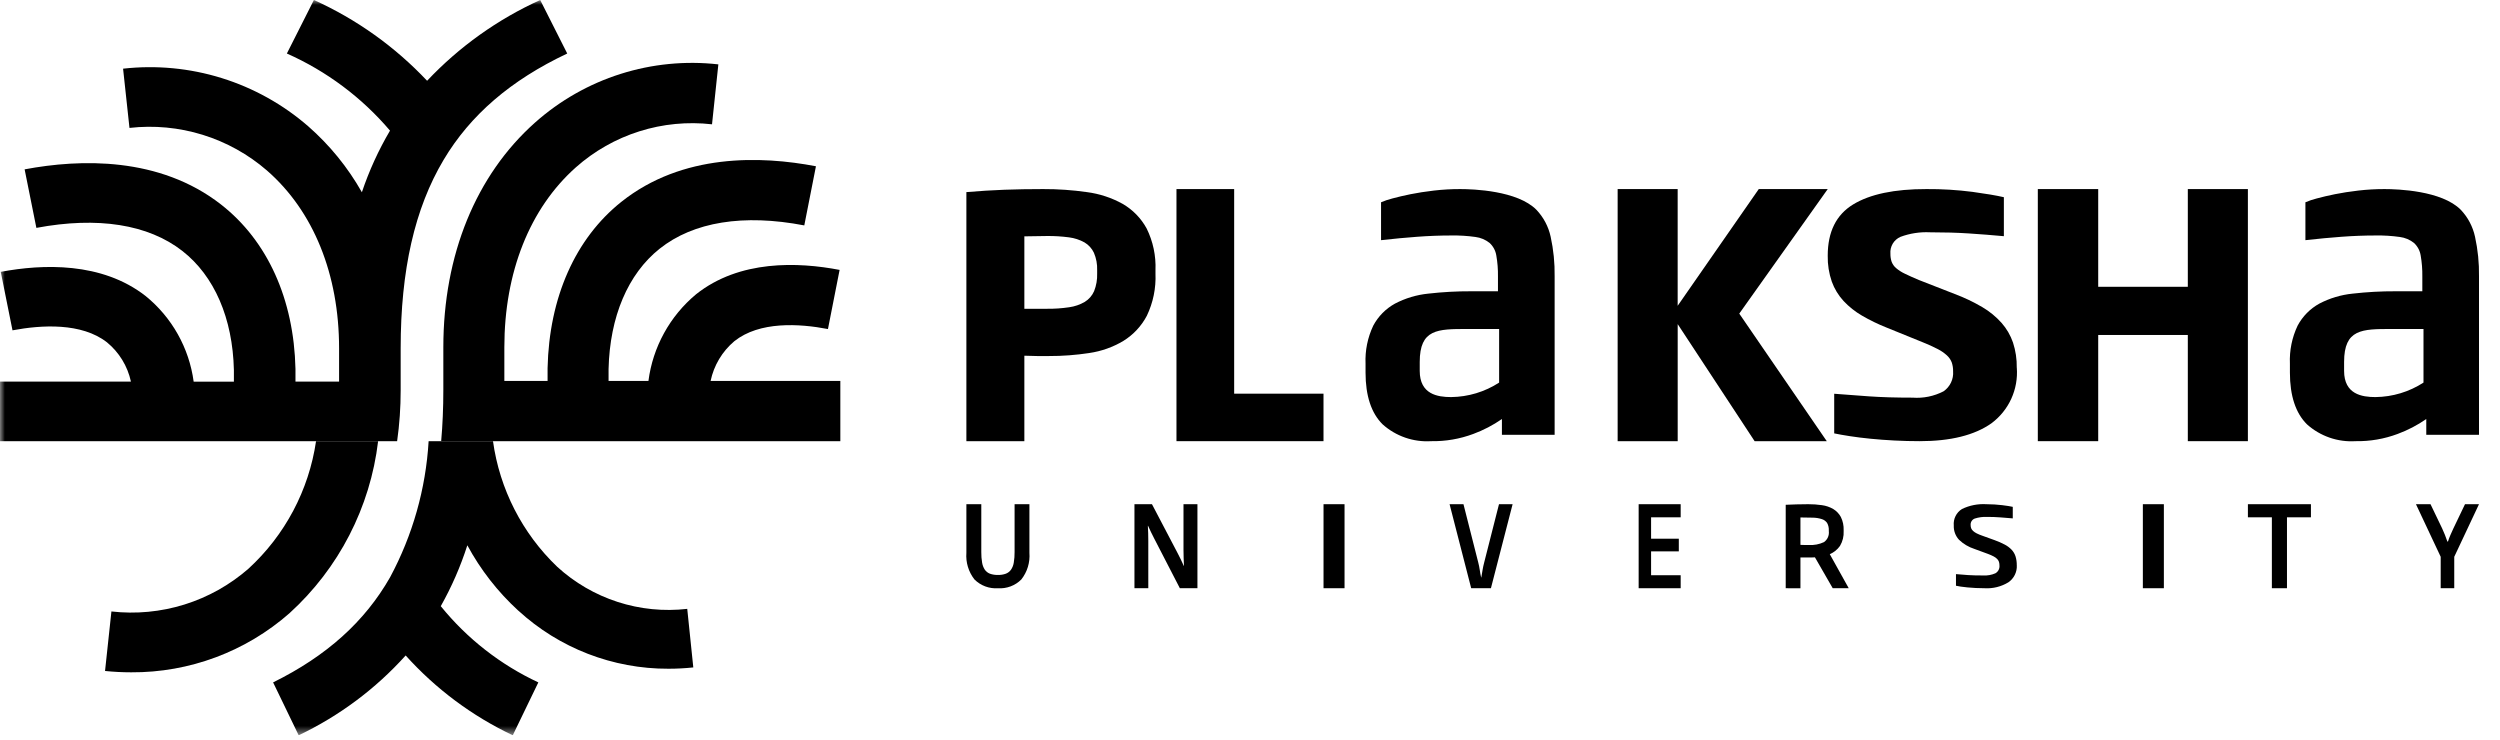
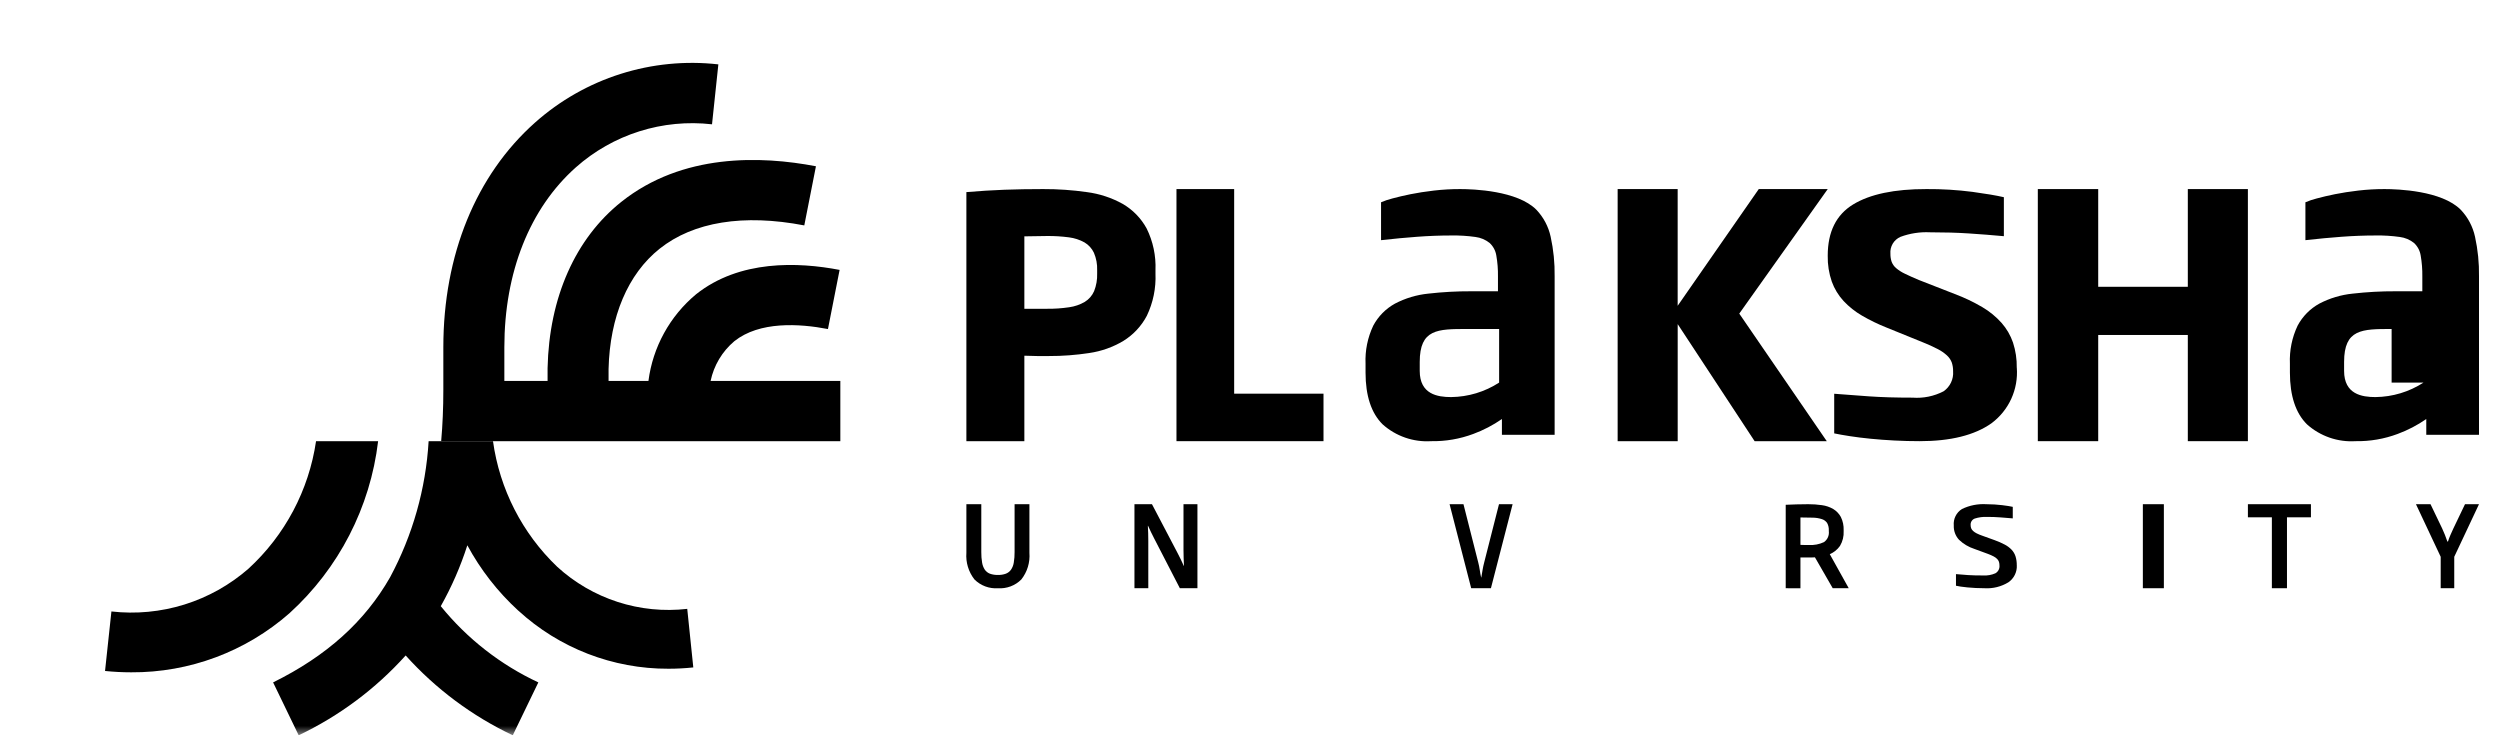
<svg xmlns="http://www.w3.org/2000/svg" width="260" height="77" viewBox="0 0 260 77" fill="none">
  <g clip-path="url(#clip0_147_52)">
    <path d="M107.059 57.492C107.137 58.488 106.838 59.476 106.221 60.261C105.905 60.58 105.524 60.826 105.104 60.984C104.684 61.142 104.235 61.208 103.787 61.178C103.338 61.209 102.887 61.143 102.465 60.985C102.043 60.827 101.66 60.58 101.342 60.261C100.726 59.476 100.427 58.488 100.504 57.492V52.438H102.055V57.411C102.05 57.78 102.078 58.148 102.139 58.511C102.18 58.774 102.276 59.025 102.42 59.248C102.551 59.435 102.735 59.58 102.948 59.663C103.217 59.759 103.501 59.803 103.786 59.794C104.067 59.803 104.348 59.758 104.612 59.663C104.827 59.579 105.013 59.435 105.146 59.248C105.295 59.026 105.393 58.775 105.433 58.511C105.494 58.148 105.522 57.78 105.517 57.411V52.438H107.059V57.492Z" fill="black" />
    <path d="M122.705 61.176L120.029 55.989C119.924 55.785 119.817 55.572 119.709 55.349C119.601 55.125 119.498 54.904 119.399 54.684H119.377C119.392 54.934 119.403 55.191 119.411 55.455C119.419 55.718 119.423 55.983 119.423 56.248V61.176H117.983V52.438H119.805L122.469 57.519C122.574 57.718 122.684 57.941 122.801 58.176C122.918 58.411 123.02 58.636 123.11 58.847H123.132C123.117 58.589 123.106 58.315 123.099 58.025C123.092 57.734 123.086 57.456 123.083 57.19V52.438H124.533V61.176H122.705Z" fill="black" />
    <mask id="mask0_147_52" style="mask-type:luminance" maskUnits="userSpaceOnUse" x="0" y="0" width="260" height="77">
      <path d="M0 76.471H260V0H0V76.471Z" fill="white" />
    </mask>
    <g mask="url(#mask0_147_52)">
-       <path d="M137.647 61.175H139.832V52.437H137.647V61.175Z" fill="black" />
      <path d="M155.056 61.175H153.004L150.756 52.437H152.201L153.737 58.495C153.806 58.758 153.86 59.025 153.898 59.294C153.938 59.577 153.985 59.831 154.039 60.059H154.056L154.186 59.288C154.233 59.009 154.289 58.745 154.356 58.495L155.895 52.437H157.311L155.056 61.175Z" fill="black" />
-       <path d="M170.42 61.175V52.437H174.79V53.8H171.713V56.025H174.596V57.342H171.713V59.824H174.79V61.175H170.42Z" fill="black" />
      <path d="M187.246 61.178L185.714 61.176V52.496H185.754C186.114 52.479 186.48 52.466 186.847 52.455C187.214 52.444 187.63 52.437 188.056 52.437C188.533 52.435 189.01 52.468 189.482 52.537C189.895 52.592 190.293 52.728 190.654 52.937C190.987 53.136 191.26 53.42 191.446 53.761C191.659 54.192 191.759 54.67 191.739 55.151V55.232C191.769 55.773 191.636 56.311 191.358 56.777C191.091 57.156 190.724 57.453 190.298 57.636L192.266 61.172H190.602L188.754 57.963C188.613 57.973 188.503 57.977 188.4 57.977H187.246V61.177V61.178ZM187.246 53.816V56.667C187.384 56.674 187.531 56.679 187.681 56.679H188.114C188.658 56.715 189.203 56.611 189.697 56.379C189.875 56.251 190.016 56.078 190.104 55.878C190.192 55.677 190.224 55.457 190.197 55.24V55.17C190.211 54.899 190.151 54.63 190.022 54.393C189.894 54.203 189.705 54.062 189.487 53.993C189.19 53.897 188.881 53.844 188.569 53.837C188.199 53.823 187.754 53.816 187.246 53.816Z" fill="black" />
      <path d="M209.748 58.794C209.765 59.139 209.693 59.482 209.539 59.791C209.386 60.1 209.156 60.365 208.871 60.561C208.127 61.014 207.263 61.229 206.393 61.176C206.089 61.176 205.784 61.168 205.479 61.153C205.175 61.137 204.889 61.117 204.621 61.091C204.355 61.064 204.118 61.036 203.91 61.006C203.703 60.977 203.54 60.947 203.421 60.917V59.708C203.811 59.745 204.233 59.778 204.685 59.808C205.138 59.837 205.661 59.85 206.254 59.848C206.692 59.875 207.131 59.796 207.531 59.617C207.669 59.535 207.782 59.416 207.855 59.273C207.928 59.13 207.959 58.97 207.944 58.81C207.946 58.684 207.929 58.558 207.893 58.437C207.855 58.324 207.792 58.222 207.709 58.137C207.603 58.03 207.481 57.941 207.348 57.872C207.159 57.773 206.963 57.686 206.763 57.612L205.34 57.089C204.741 56.897 204.193 56.572 203.738 56.137C203.554 55.937 203.411 55.703 203.317 55.448C203.223 55.193 203.181 54.921 203.193 54.65C203.162 54.313 203.225 53.975 203.376 53.672C203.526 53.37 203.757 53.115 204.044 52.937C204.83 52.557 205.701 52.385 206.572 52.437C206.869 52.437 207.159 52.446 207.443 52.465C207.725 52.484 207.993 52.507 208.229 52.537C208.465 52.567 208.686 52.593 208.877 52.627C209.068 52.661 209.218 52.69 209.328 52.712V53.912L208.089 53.812C207.628 53.775 207.148 53.757 206.648 53.758C206.218 53.739 205.788 53.797 205.378 53.928C205.242 53.977 205.125 54.07 205.047 54.193C204.969 54.315 204.933 54.46 204.946 54.605C204.944 54.721 204.964 54.836 205.003 54.945C205.048 55.051 205.116 55.145 205.203 55.221C205.314 55.319 205.438 55.403 205.571 55.469C205.76 55.563 205.956 55.645 206.156 55.712L207.439 56.175C207.801 56.303 208.154 56.458 208.493 56.637C208.76 56.776 209.003 56.957 209.211 57.174C209.396 57.372 209.535 57.609 209.617 57.868C209.707 58.168 209.75 58.48 209.744 58.794" fill="black" />
      <path d="M222.857 61.175H225.042V52.437H222.857V61.175Z" fill="black" />
      <path d="M237.845 53.8V61.175H236.274V53.8H233.782V52.437H240.337V53.8H237.845Z" fill="black" />
      <path d="M255.242 57.906V61.175H253.832V57.906L251.26 52.437H252.774L253.987 54.965C254.084 55.169 254.179 55.391 254.273 55.63C254.366 55.87 254.451 56.099 254.527 56.319H254.59C254.664 56.085 254.75 55.855 254.849 55.63C254.952 55.391 255.052 55.169 255.149 54.965L256.36 52.437H257.815L255.242 57.906Z" fill="black" />
      <path d="M53.895 63.496C58.156 67.407 63.734 69.568 69.518 69.548C70.381 69.548 71.244 69.503 72.103 69.412L71.473 63.322C69.037 63.602 66.57 63.357 64.237 62.602C61.905 61.847 59.761 60.601 57.952 58.947C54.316 55.47 51.961 50.865 51.271 45.882L44.577 45.882C44.285 50.837 42.916 55.67 40.565 60.042C37.938 64.651 33.959 68.225 28.403 70.969L31.062 76.469C35.282 74.462 39.063 71.641 42.19 68.169C45.316 71.646 49.102 74.467 53.328 76.469L55.987 70.969C52.047 69.131 48.577 66.42 45.84 63.042C46.973 61.03 47.899 58.909 48.603 56.71C49.974 59.251 51.762 61.545 53.891 63.496" fill="black" />
      <path d="M39.324 45.882H32.869C32.12 50.982 29.636 55.668 25.834 59.15C23.898 60.839 21.631 62.107 19.178 62.872C16.725 63.636 14.14 63.882 11.587 63.592L10.924 69.782C11.828 69.874 12.735 69.92 13.644 69.921C19.698 69.957 25.555 67.77 30.105 63.775C35.233 59.116 38.507 52.762 39.324 45.882Z" fill="black" />
-       <path d="M58.992 5.566L56.181 0C51.751 2.009 47.756 4.862 44.418 8.4C41.08 4.858 37.081 2.004 32.645 0L29.834 5.566C33.966 7.4 37.633 10.141 40.561 13.586C39.365 15.614 38.385 17.761 37.636 19.993C36.173 17.406 34.283 15.085 32.047 13.127C29.427 10.853 26.363 9.148 23.051 8.118C19.738 7.088 16.248 6.755 12.8 7.142L13.465 13.303C16.024 13.013 18.616 13.257 21.076 14.019C23.537 14.781 25.812 16.044 27.76 17.73C32.6 21.948 35.265 28.519 35.265 36.23V39.687H30.729V38.368C30.566 31.11 27.816 25.039 22.987 21.268C16.587 16.274 8.345 16.524 2.561 17.613L3.783 23.7C10.165 22.5 15.415 23.327 18.967 26.1C22.295 28.7 24.197 33.09 24.325 38.475V39.692H20.141C19.671 36.194 17.883 33.007 15.141 30.783C10.582 27.222 4.432 27.453 0.077 28.273L1.3 34.354C4.322 33.784 8.48 33.539 11.124 35.601C12.392 36.643 13.27 38.083 13.617 39.687H0V45.887H41.3C41.548 44.137 41.671 42.372 41.669 40.605V36.23C41.669 28.083 43.13 21.669 46.137 16.622C48.914 11.959 53.118 8.342 58.992 5.566Z" fill="black" />
      <path d="M73.903 39.616C74.242 38.001 75.111 36.546 76.373 35.483C78.994 33.397 83.113 33.645 86.107 34.221L87.319 28.07C83.003 27.24 76.91 27.007 72.392 30.604C69.663 32.876 67.893 36.095 67.438 39.616H63.291V38.385C63.419 32.938 65.303 28.493 68.601 25.868C72.12 23.068 77.323 22.228 83.646 23.443L84.858 17.292C79.127 16.192 70.964 15.938 64.619 20.992C59.834 24.802 57.109 30.944 56.948 38.285V39.619H52.452V36.119C52.452 28.319 55.092 21.672 59.888 17.405C61.802 15.706 64.052 14.429 66.492 13.658C68.932 12.886 71.507 12.638 74.05 12.928L74.709 6.695C71.284 6.308 67.815 6.648 64.53 7.691C61.244 8.734 58.216 10.458 55.641 12.75C49.494 18.22 46.107 26.52 46.107 36.119V40.54C46.107 42.407 46.032 44.188 45.882 45.883H87.395V39.616H73.903Z" fill="black" />
      <path d="M106.533 45.882H100.504V19.979C101.87 19.864 103.199 19.78 104.456 19.733C105.713 19.686 107.072 19.664 108.478 19.664C110.002 19.659 111.524 19.764 113.032 19.979C114.337 20.148 115.598 20.562 116.75 21.198C117.803 21.806 118.668 22.693 119.25 23.76C119.916 25.108 120.232 26.601 120.17 28.102V28.45C120.234 29.966 119.925 31.475 119.27 32.843C118.703 33.917 117.859 34.821 116.826 35.458C115.741 36.105 114.54 36.532 113.29 36.713C111.9 36.927 110.496 37.033 109.09 37.028H107.856C107.467 37.028 107.022 37.016 106.533 36.993V45.882ZM108.912 24.545C108.512 24.545 108.1 24.551 107.689 24.563C107.278 24.575 106.889 24.581 106.533 24.581V32.112H108.912C109.674 32.12 110.435 32.067 111.189 31.955C111.762 31.877 112.314 31.687 112.815 31.397C113.245 31.134 113.584 30.745 113.786 30.282C114.017 29.7 114.125 29.076 114.104 28.45V28.102C114.127 27.48 114.013 26.861 113.768 26.289C113.556 25.837 113.212 25.46 112.781 25.207C112.283 24.933 111.738 24.755 111.174 24.684C110.424 24.585 109.668 24.538 108.912 24.545Z" fill="black" />
      <path d="M122.353 45.882V19.664H128.353V40.942H137.644V45.882H122.353Z" fill="black" />
      <path d="M148.84 45.882C147.925 45.939 147.008 45.814 146.142 45.514C145.276 45.214 144.478 44.745 143.795 44.134C142.617 42.972 142.017 41.164 142.017 38.752V37.822C141.958 36.455 142.235 35.094 142.823 33.858C143.338 32.896 144.121 32.103 145.077 31.576C146.158 31.011 147.337 30.658 148.55 30.536C150.033 30.367 151.525 30.286 153.017 30.292H155.788V28.743C155.799 28.016 155.742 27.29 155.617 26.574C155.539 26.071 155.292 25.609 154.917 25.264C154.493 24.928 153.985 24.713 153.448 24.645C152.62 24.528 151.784 24.476 150.948 24.49C149.778 24.49 148.581 24.535 147.391 24.624C146.201 24.713 144.983 24.824 143.629 24.978V21.037C144.011 20.873 144.404 20.74 144.807 20.639C145.365 20.486 146.007 20.339 146.707 20.195C147.431 20.049 148.222 19.926 149.129 19.819C150.035 19.714 150.947 19.662 151.859 19.664C153.217 19.664 157.802 19.819 159.78 21.811C160.526 22.594 161.042 23.568 161.269 24.625C161.565 25.977 161.703 27.359 161.682 28.743V45.217H156.199V43.579C155.277 44.219 154.277 44.74 153.224 45.129C151.823 45.653 150.336 45.909 148.84 45.882ZM152.594 34.215C149.512 34.215 147.652 34.215 147.652 37.645V38.573C147.652 41.014 149.516 41.296 150.918 41.296C152.691 41.276 154.421 40.754 155.909 39.79V34.215H152.595H152.594Z" fill="black" />
-       <path d="M244.974 45.882C244.059 45.939 243.142 45.814 242.276 45.514C241.41 45.214 240.612 44.745 239.929 44.134C238.751 42.972 238.151 41.164 238.151 38.752V37.822C238.092 36.455 238.368 35.094 238.957 33.858C239.472 32.896 240.255 32.103 241.211 31.576C242.292 31.011 243.471 30.658 244.684 30.536C246.167 30.367 247.658 30.286 249.151 30.292H251.922V28.743C251.933 28.016 251.875 27.29 251.751 26.574C251.673 26.071 251.426 25.609 251.051 25.264C250.627 24.928 250.119 24.713 249.582 24.645C248.754 24.528 247.918 24.476 247.082 24.49C245.912 24.49 244.715 24.535 243.525 24.624C242.335 24.713 241.117 24.824 239.763 24.978V21.037C240.144 20.873 240.538 20.74 240.941 20.639C241.499 20.486 242.141 20.339 242.841 20.195C243.565 20.049 244.356 19.926 245.263 19.819C246.169 19.714 247.081 19.662 247.993 19.664C249.351 19.664 253.936 19.819 255.914 21.811C256.66 22.594 257.175 23.568 257.403 24.625C257.699 25.977 257.837 27.359 257.816 28.743V45.217H252.333V43.579C251.41 44.219 250.411 44.74 249.358 45.129C247.957 45.653 246.47 45.909 244.974 45.882ZM248.728 34.215C245.646 34.215 243.786 34.215 243.786 37.645V38.573C243.786 41.014 245.65 41.296 247.052 41.296C248.825 41.276 250.555 40.754 252.043 39.79V34.215H248.729H248.728Z" fill="black" />
+       <path d="M244.974 45.882C244.059 45.939 243.142 45.814 242.276 45.514C241.41 45.214 240.612 44.745 239.929 44.134C238.751 42.972 238.151 41.164 238.151 38.752V37.822C238.092 36.455 238.368 35.094 238.957 33.858C239.472 32.896 240.255 32.103 241.211 31.576C242.292 31.011 243.471 30.658 244.684 30.536C246.167 30.367 247.658 30.286 249.151 30.292H251.922V28.743C251.933 28.016 251.875 27.29 251.751 26.574C251.673 26.071 251.426 25.609 251.051 25.264C250.627 24.928 250.119 24.713 249.582 24.645C248.754 24.528 247.918 24.476 247.082 24.49C245.912 24.49 244.715 24.535 243.525 24.624C242.335 24.713 241.117 24.824 239.763 24.978V21.037C240.144 20.873 240.538 20.74 240.941 20.639C241.499 20.486 242.141 20.339 242.841 20.195C243.565 20.049 244.356 19.926 245.263 19.819C246.169 19.714 247.081 19.662 247.993 19.664C249.351 19.664 253.936 19.819 255.914 21.811C256.66 22.594 257.175 23.568 257.403 24.625C257.699 25.977 257.837 27.359 257.816 28.743V45.217H252.333V43.579C251.41 44.219 250.411 44.74 249.358 45.129C247.957 45.653 246.47 45.909 244.974 45.882ZM248.728 34.215C245.646 34.215 243.786 34.215 243.786 37.645V38.573C243.786 41.014 245.65 41.296 247.052 41.296C248.825 41.276 250.555 40.754 252.043 39.79H248.729H248.728Z" fill="black" />
      <path d="M182.48 45.882L174.48 33.708V45.882H168.235V19.664H174.477V31.802L182.912 19.664H190.084L180.884 32.615L189.984 45.883L182.48 45.882Z" fill="black" />
      <path d="M209.748 38.247C209.832 39.354 209.633 40.465 209.172 41.475C208.71 42.485 208.001 43.362 207.109 44.024C205.349 45.263 202.863 45.883 199.651 45.882C198.777 45.882 197.903 45.859 197.029 45.814C196.156 45.769 195.323 45.707 194.529 45.628C193.737 45.549 193.017 45.459 192.368 45.358C191.72 45.257 191.183 45.162 190.757 45.072V40.95C191.891 41.041 193.101 41.131 194.389 41.221C195.677 41.311 197.183 41.356 198.906 41.355C200.021 41.439 201.138 41.211 202.13 40.696C202.462 40.466 202.729 40.154 202.903 39.789C203.077 39.424 203.153 39.021 203.122 38.618C203.129 38.302 203.081 37.988 202.98 37.689C202.872 37.411 202.701 37.163 202.48 36.962C202.192 36.7 201.871 36.479 201.524 36.303C201.028 36.046 200.52 35.815 200 35.61L196.178 34.057C195.304 33.709 194.457 33.297 193.644 32.824C192.936 32.413 192.291 31.901 191.731 31.304C191.195 30.721 190.779 30.038 190.509 29.294C190.209 28.425 190.065 27.509 190.084 26.59C190.084 24.113 190.964 22.337 192.723 21.264C194.483 20.191 197.028 19.657 200.359 19.664C201.952 19.653 203.544 19.749 205.124 19.952C206.53 20.143 207.622 20.329 208.402 20.509V24.564C207.174 24.451 205.958 24.356 204.753 24.277C203.549 24.198 202.202 24.159 200.714 24.159C199.671 24.108 198.629 24.269 197.65 24.632C197.314 24.778 197.032 25.027 196.844 25.342C196.657 25.657 196.572 26.023 196.603 26.388C196.598 26.669 196.64 26.949 196.727 27.216C196.822 27.47 196.979 27.697 197.184 27.874C197.463 28.112 197.773 28.311 198.105 28.465C198.495 28.657 198.985 28.877 199.576 29.124L203.296 30.577C204.291 30.949 205.251 31.407 206.166 31.945C206.914 32.385 207.588 32.937 208.166 33.584C208.691 34.181 209.094 34.876 209.353 35.628C209.627 36.473 209.759 37.358 209.743 38.247" fill="black" />
      <path d="M227.533 45.882V34.837H218.214V45.882H211.933V19.664H218.214V29.826H227.533V19.664H233.78V45.882H227.533Z" fill="black" />
    </g>
  </g>
  <defs>
    <clipPath id="clip0_147_52">
      <rect width="260" height="76.471" fill="white" />
    </clipPath>
  </defs>
</svg>